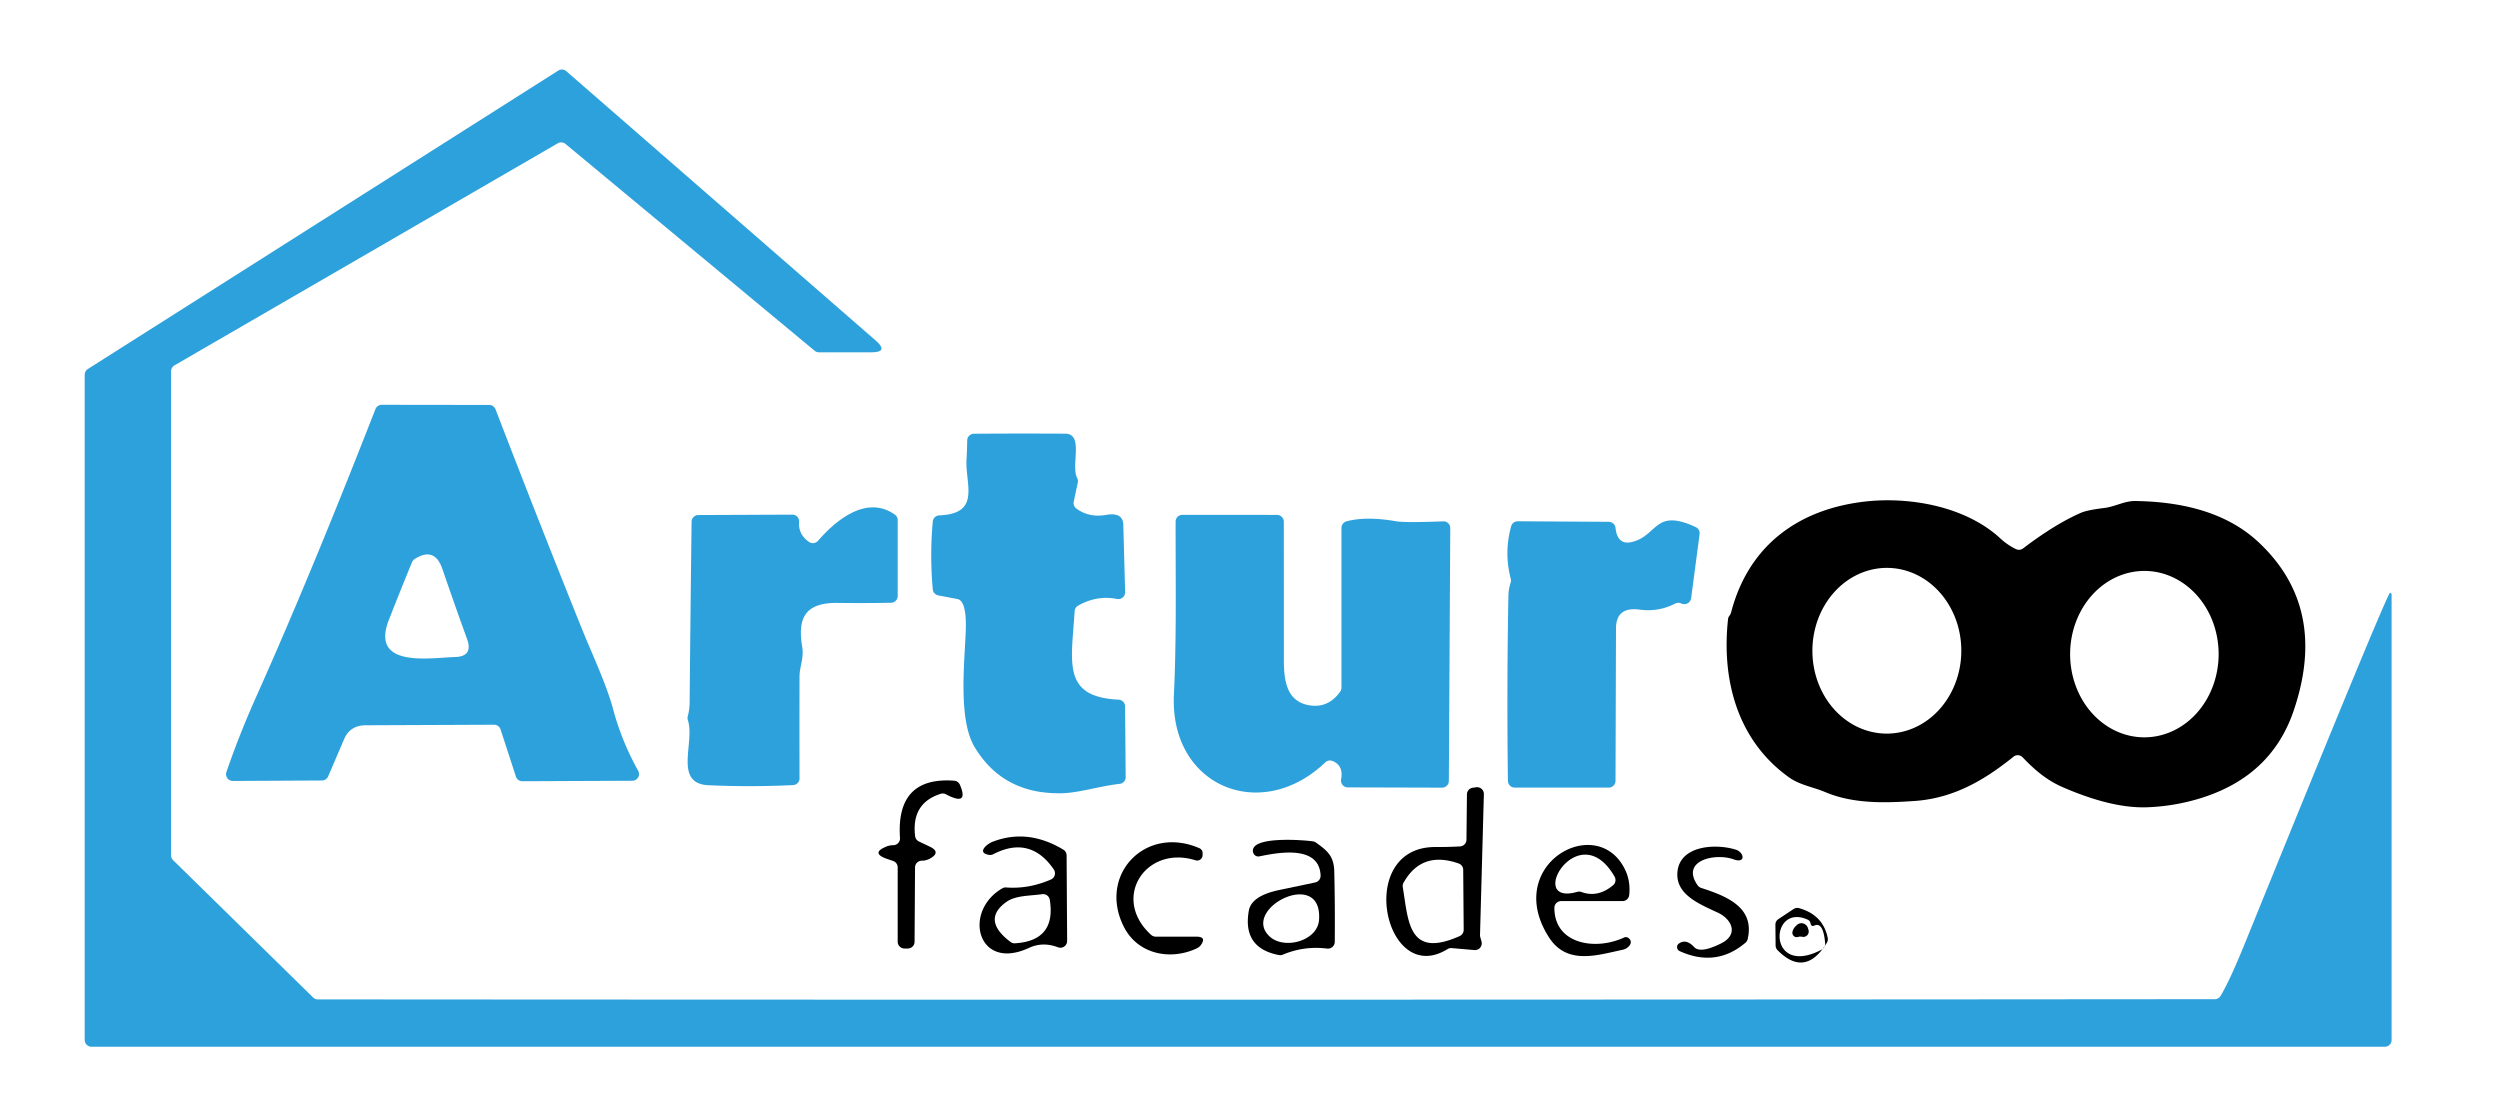
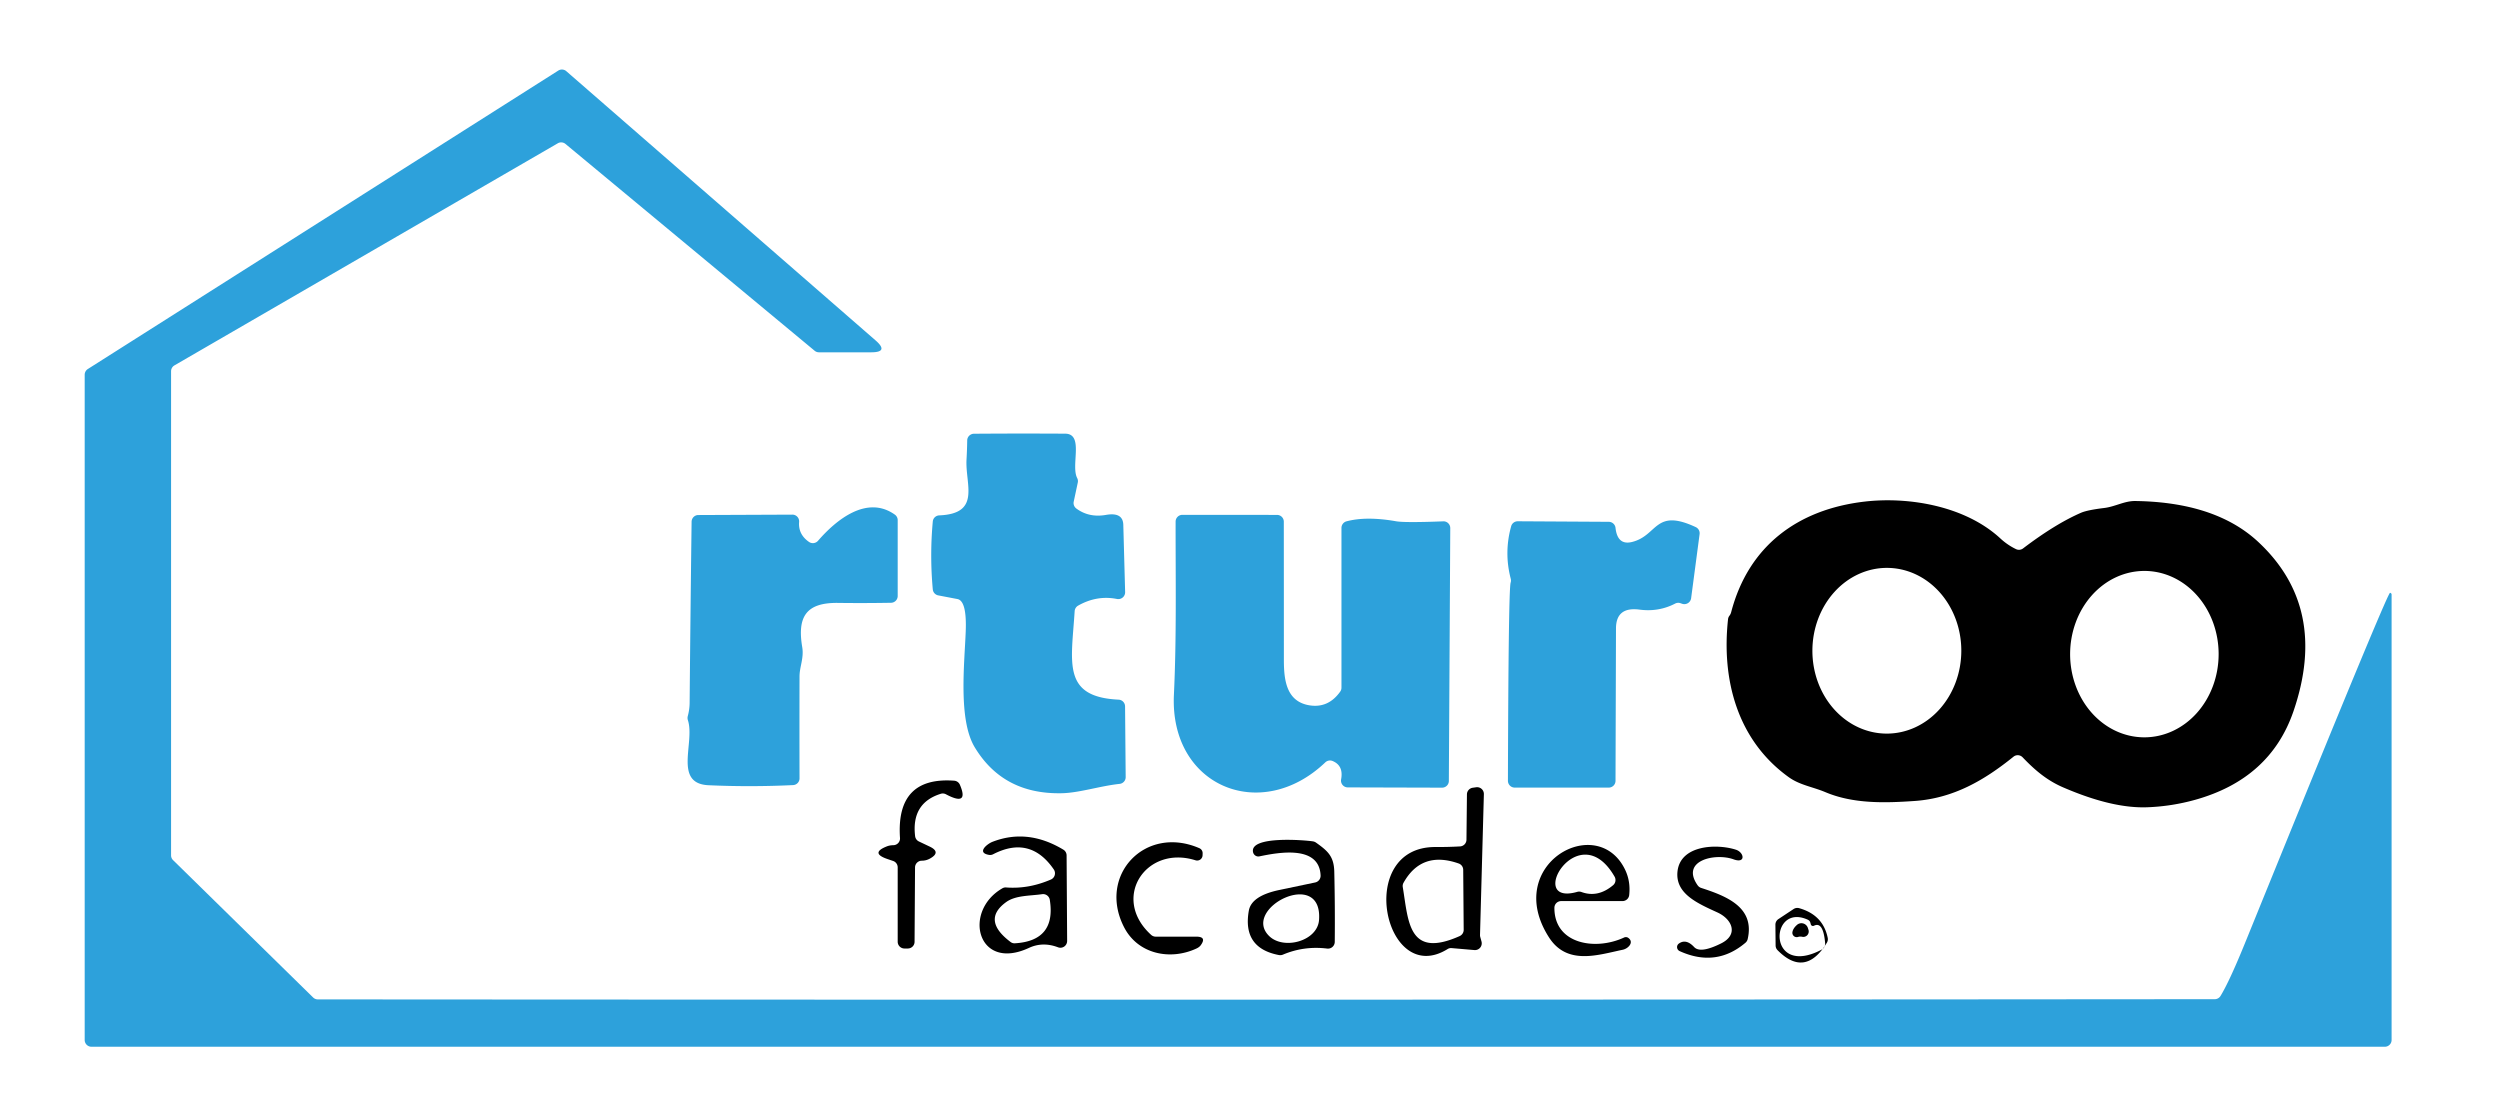
<svg xmlns="http://www.w3.org/2000/svg" version="1.1" viewBox="0 0 369 164">
  <path fill="#2da1db" d="   M 82.33 21.15   L 25.75 53.93   A 1.01 1.00 75.0 0 0 25.25 54.80   L 25.25 126.25   A 0.99 0.98 -68.2 0 0 25.55 126.96   L 46.21 147.22   A 0.99 0.99 0.0 0 0 46.91 147.51   C 140.25 147.58 233.57 147.56 326.90 147.48   A 0.99 0.99 0.0 0 0 327.75 147.00   Q 329.02 144.93 331.24 139.50   C 333.10 134.95 352.34 87.43 352.77 87.50   A 0.26 0.26 0.0 0 1 353.00 87.76   L 353.00 153.50   A 1.00 1.00 0.0 0 1 352.00 154.50   L 13.50 154.50   A 1.00 1.00 0.0 0 1 12.50 153.50   L 12.50 55.32   A 1.02 1.01 73.5 0 1 12.96 54.47   L 82.40 10.42   A 1.00 0.99 -40.6 0 1 83.59 10.51   L 129.24 50.25   Q 131.25 52.00 128.58 52.00   L 120.88 52.00   A 1.01 0.95 -23.4 0 1 120.24 51.77   L 83.47 21.25   A 1.00 0.99 49.7 0 0 82.33 21.15   Z" />
-   <path fill="#2da1db" d="   M 72.21 59.77   A 1.01 1.00 79.2 0 1 73.14 60.41   Q 79.36 76.58 85.88 92.80   C 87.19 96.06 89.49 100.93 90.50 104.69   Q 91.77 109.42 94.19 113.76   A 0.99 0.99 0.0 0 1 93.33 115.24   L 77.11 115.31   A 1.00 0.99 80.4 0 1 76.15 114.62   L 73.88 107.66   A 1.00 0.99 -8.8 0 0 72.93 106.97   L 53.99 107.05   Q 51.68 107.06 50.81 109.06   L 48.43 114.60   A 1.00 0.99 -78.2 0 1 47.52 115.20   L 34.37 115.27   A 1.00 1.00 0.0 0 1 33.42 113.94   Q 35.31 108.47 37.64 103.24   C 43.93 89.19 49.81 74.72 55.42 60.38   A 1.00 0.98 10.2 0 1 56.35 59.75   L 72.21 59.77   Z   M 60.82 82.97   Q 59.06 87.23 57.39 91.51   C 54.59 98.69 63.60 97.07 67.13 96.98   Q 69.88 96.91 68.94 94.32   Q 67.07 89.16 65.30 83.99   Q 64.15 80.63 61.21 82.51   A 1.01 0.98 -5.5 0 0 60.82 82.97   Z" />
  <path fill="#2da1db" d="   M 158.62 90.20   C 158.14 97.82 156.73 102.87 165.11 103.27   A 1.00 1.00 0.0 0 1 166.06 104.26   L 166.15 114.70   A 1.00 0.99 -3.5 0 1 165.26 115.70   C 162.36 116.01 159.33 117.02 156.74 117.08   Q 148.07 117.28 143.86 110.28   C 141.42 106.22 142.36 97.94 142.54 93.21   Q 142.72 88.69 141.32 88.42   L 138.49 87.88   A 1.00 0.99 2.8 0 1 137.68 87.00   Q 137.22 81.98 137.68 76.97   A 1.00 0.99 1.6 0 1 138.64 76.07   C 144.86 75.81 142.44 71.47 142.66 67.80   Q 142.74 66.42 142.76 65.01   A 1.01 1.00 -0.0 0 1 143.76 64.02   Q 150.54 63.97 157.22 64.01   C 160.03 64.03 158.02 68.68 158.99 70.56   A 0.98 0.96 37.8 0 1 159.08 71.23   L 158.48 74.05   A 1.02 0.99 24.7 0 0 158.87 75.06   Q 160.74 76.44 163.24 76.00   Q 165.75 75.56 165.80 77.47   L 166.07 87.40   A 1.01 1.01 0.0 0 1 164.87 88.41   Q 161.90 87.82 159.13 89.39   A 1.02 1.02 0.0 0 0 158.62 90.20   Z" />
  <path fill="#000000" d="   M 297.56 81.05   A 1.00 1.00 0.0 0 0 298.60 80.95   Q 303.35 77.34 307.17 75.68   Q 308.11 75.28 310.57 74.98   C 312.22 74.78 313.56 73.93 315.17 73.95   C 321.71 74.04 328.47 75.46 333.33 80.00   Q 343.74 89.71 338.52 104.97   Q 335.10 114.95 324.01 118.05   Q 320.57 119.01 317.01 119.15   Q 311.83 119.37 304.55 116.23   C 302.10 115.18 300.32 113.64 298.54 111.78   A 1.00 0.99 48.5 0 0 297.19 111.69   C 292.88 115.17 288.35 117.81 282.65 118.22   C 278.25 118.53 273.56 118.67 269.42 116.92   C 267.51 116.12 265.63 115.88 263.99 114.69   C 256.43 109.24 254.08 100.34 255.06 91.39   A 1.00 0.98 67.5 0 1 255.26 90.89   Q 255.45 90.65 255.53 90.32   C 258.08 80.61 265.32 75.20 275.18 74.04   C 281.75 73.27 290.09 74.69 295.26 79.48   Q 296.30 80.44 297.56 81.05   Z   M 278.457 108.28   A 12.23 10.99 90.2 0 0 289.49 96.088   A 12.23 10.99 90.2 0 0 278.543 83.82   A 12.23 10.99 90.2 0 0 267.51 96.012   A 12.23 10.99 90.2 0 0 278.457 108.28   Z   M 316.489 108.83   A 12.28 10.96 90.1 0 0 327.47 96.569   A 12.28 10.96 90.1 0 0 316.531 84.27   A 12.28 10.96 90.1 0 0 305.55 96.531   A 12.28 10.96 90.1 0 0 316.489 108.83   Z" />
  <path fill="#2da1db" d="   M 119.41 79.99   A 1.01 1.00 -52.2 0 0 120.74 79.82   C 123.39 76.76 127.93 73.01 132.08 75.96   A 1.00 0.99 18.0 0 1 132.50 76.77   L 132.50 87.97   A 1.00 1.00 0.0 0 1 131.52 88.97   Q 127.60 89.04 123.72 88.99   C 118.96 88.92 117.66 91.05 118.41 95.52   C 118.68 97.12 118.01 98.43 118.01 99.84   Q 117.99 107.47 118.01 114.88   A 1.00 0.99 -1.8 0 1 117.06 115.88   Q 110.82 116.18 104.58 115.90   C 99.35 115.66 102.61 109.58 101.53 106.29   A 1.07 1.04 -47.8 0 1 101.51 105.72   Q 101.78 104.72 101.79 103.75   Q 101.91 90.38 102.08 77.01   A 1.00 0.99 -89.7 0 1 103.07 76.02   L 116.95 75.96   A 1.00 0.99 -87.9 0 1 117.95 77.04   Q 117.80 78.87 119.41 79.99   Z" />
  <path fill="#2da1db" d="   M 206.06 76.94   Q 207.37 77.17 213.03 76.95   A 1.00 0.99 89.2 0 1 214.06 77.96   L 213.85 115.27   A 1.00 0.99 -0.0 0 1 212.85 116.26   L 198.93 116.22   A 1.00 1.00 0.0 0 1 197.95 115.03   Q 198.33 113.00 196.68 112.32   A 1.01 1.00 -55.9 0 0 195.61 112.53   C 186.08 121.62 172.63 116.03 173.27 102.54   C 173.67 94.05 173.51 85.52 173.52 76.99   A 1.00 1.00 0.0 0 1 174.52 75.99   L 188.49 76.00   A 1.00 1.00 0.0 0 1 189.49 77.00   Q 189.50 87.17 189.50 97.49   C 189.51 100.36 189.86 103.53 193.24 104.10   Q 196.04 104.57 197.81 102.09   A 0.99 0.98 -27.2 0 0 198.00 101.51   L 198.00 77.92   A 1.01 1.00 82.5 0 1 198.74 76.95   Q 201.68 76.17 206.06 76.94   Z" />
-   <path fill="#2da1db" d="   M 250.29 77.80   A 1.00 1.00 0.0 0 1 250.86 78.84   L 249.61 88.30   A 1.01 1.01 0.0 0 1 248.29 89.12   L 248.03 89.03   A 0.99 0.97 -48.9 0 0 247.25 89.09   Q 244.82 90.35 242.00 89.98   Q 238.53 89.52 238.52 92.75   L 238.45 115.25   A 1.00 1.00 0.0 0 1 237.45 116.25   L 223.57 116.25   A 1.01 1.00 89.4 0 1 222.57 115.26   Q 222.39 101.57 222.64 88.01   Q 222.65 86.98 222.97 86.00   A 1.04 1.00 -44.0 0 0 222.99 85.44   Q 221.97 81.54 223.05 77.67   A 1.01 0.99 7.5 0 1 224.02 76.94   L 237.46 77.02   A 1.01 1.00 -2.9 0 1 238.45 77.91   Q 238.74 80.54 240.91 79.99   C 244.72 79.03 244.20 74.96 250.29 77.80   Z" />
+   <path fill="#2da1db" d="   M 250.29 77.80   A 1.00 1.00 0.0 0 1 250.86 78.84   L 249.61 88.30   A 1.01 1.01 0.0 0 1 248.29 89.12   L 248.03 89.03   A 0.99 0.97 -48.9 0 0 247.25 89.09   Q 244.82 90.35 242.00 89.98   Q 238.53 89.52 238.52 92.75   L 238.45 115.25   A 1.00 1.00 0.0 0 1 237.45 116.25   L 223.57 116.25   A 1.01 1.00 89.4 0 1 222.57 115.26   Q 222.65 86.98 222.97 86.00   A 1.04 1.00 -44.0 0 0 222.99 85.44   Q 221.97 81.54 223.05 77.67   A 1.01 0.99 7.5 0 1 224.02 76.94   L 237.46 77.02   A 1.01 1.00 -2.9 0 1 238.45 77.91   Q 238.74 80.54 240.91 79.99   C 244.72 79.03 244.20 74.96 250.29 77.80   Z" />
  <path fill="#000000" d="   M 137.21 124.95   Q 138.96 125.78 137.27 126.72   Q 136.70 127.04 136.06 127.04   A 1.00 1.00 0.0 0 0 135.06 128.03   L 134.99 139.01   A 1.00 0.99 -0.0 0 1 133.99 140.00   L 133.50 140.00   A 1.00 1.00 0.0 0 1 132.50 139.00   L 132.50 128.03   A 1.01 0.99 -80.7 0 0 131.83 127.08   L 130.98 126.79   Q 128.38 125.90 130.94 124.91   Q 131.34 124.76 131.85 124.75   A 1.00 0.99 -2.2 0 0 132.84 123.69   Q 132.22 114.61 140.83 115.23   A 1.00 0.99 -9.7 0 1 141.68 115.83   Q 143.07 119.07 139.63 117.24   A 1.01 0.97 49.8 0 0 138.87 117.16   Q 134.49 118.52 135.07 123.41   A 1.00 1.00 0.0 0 0 135.63 124.20   L 137.21 124.95   Z" />
  <path fill="#000000" d="   M 213.65 140.09   C 204.34 145.85 199.91 124.94 211.90 125.02   Q 213.72 125.03 215.51 124.93   A 1.00 1.00 0.0 0 0 216.45 123.94   L 216.52 117.25   A 1.00 1.00 0.0 0 1 217.38 116.27   L 217.88 116.20   A 1.00 1.00 0.0 0 1 219.02 117.22   L 218.45 138.02   Q 218.45 138.17 218.49 138.31   L 218.67 138.97   A 1.00 1.00 0.0 0 1 217.62 140.23   L 214.26 139.94   A 0.97 0.96 -58.6 0 0 213.65 140.09   Z   M 215.30 127.45   Q 209.84 125.53 207.17 130.28   A 0.99 0.98 -35.1 0 0 207.05 130.94   C 207.89 135.99 207.85 141.55 215.44 138.17   A 1.02 1.00 -12.3 0 0 216.04 137.25   L 215.97 128.38   A 1.00 1.00 0.0 0 0 215.30 127.45   Z" />
  <path fill="#000000" d="   M 156.95 125.41   A 0.99 0.99 0.0 0 1 157.43 126.26   L 157.51 138.88   A 1.00 0.99 -79.8 0 1 156.16 139.82   Q 153.90 138.96 151.85 139.92   C 144.28 143.43 142.04 134.54 147.94 131.12   A 0.96 0.95 -57.3 0 1 148.52 130.99   Q 151.82 131.24 155.11 129.82   A 1.01 1.00 61.3 0 0 155.54 128.33   Q 152.07 123.27 146.60 126.08   A 0.98 0.96 -53.4 0 1 145.97 126.18   C 144.12 125.86 145.67 124.58 146.47 124.26   Q 151.67 122.23 156.95 125.41   Z   M 149.81 139.23   Q 155.91 138.86 154.95 132.82   A 1.00 1.00 0.0 0 0 153.82 131.98   C 152.08 132.24 149.92 132.13 148.52 133.14   Q 144.85 135.79 149.15 139.03   A 0.94 0.94 0.0 0 0 149.81 139.23   Z" />
  <path fill="#000000" d="   M 194.23 124.36   C 195.96 125.59 196.89 126.38 196.94 128.66   Q 197.06 133.77 197.01 139.03   A 1.00 1.00 0.0 0 1 195.89 140.01   Q 192.48 139.59 189.37 140.90   A 1.04 1.04 0.0 0 1 188.79 140.97   Q 183.34 139.94 184.33 134.40   Q 184.73 132.23 188.79 131.37   L 194.13 130.25   A 1.01 1.01 0.0 0 0 194.92 129.23   C 194.74 124.69 188.69 125.82 185.89 126.40   A 0.81 0.79 78.0 0 1 184.95 125.78   C 184.41 123.29 192.82 124.02 193.81 124.19   Q 194.04 124.23 194.23 124.36   Z   M 194.69 135.80   C 195.27 127.94 183.12 134.11 187.35 138.18   C 189.49 140.24 194.45 138.92 194.69 135.80   Z" />
  <path fill="#000000" d="   M 176.46 126.98   C 169.11 124.67 163.94 132.58 169.91 137.99   A 1.02 0.99 65.2 0 0 170.58 138.25   L 176.57 138.25   Q 178.16 138.25 177.22 139.53   Q 177.01 139.80 176.64 139.98   C 172.75 141.81 167.95 140.85 165.90 136.83   C 161.99 129.18 169.03 121.73 177.02 125.19   A 0.81 0.80 11.7 0 1 177.51 125.93   L 177.50 126.22   A 0.80 0.80 0.0 0 1 176.46 126.98   Z" />
  <path fill="#000000" d="   M 229.43 133.99   C 229.41 139.36 235.47 140.35 239.71 138.38   A 0.62 0.61 -38.5 0 1 240.36 138.45   C 241.21 139.09 240.33 140.01 239.53 140.18   C 235.88 140.94 231.32 142.53 228.64 138.37   C 221.72 127.62 235.75 119.79 239.87 128.38   Q 240.69 130.09 240.47 132.11   A 1.00 0.99 2.9 0 1 239.48 133.00   L 230.43 133.00   A 1.00 0.99 0.0 0 0 229.43 133.99   Z   M 233.42 131.66   Q 235.85 132.55 238.10 130.65   A 1.00 0.99 54.6 0 0 238.31 129.39   C 232.98 120.14 225.06 133.84 232.80 131.64   A 1.03 0.99 45.9 0 1 233.42 131.66   Z" />
  <path fill="#000000" d="   M 250.06 139.79   Q 250.98 140.77 254.03 139.25   C 256.64 137.96 255.69 135.69 253.50 134.68   C 250.53 133.32 247.24 131.90 247.60 128.61   C 248.04 124.71 253.37 124.51 256.20 125.41   C 257.46 125.80 257.71 127.51 255.88 126.84   C 253.19 125.86 247.99 126.99 250.57 130.67   A 1.04 1.03 82.1 0 0 251.07 131.05   C 254.80 132.26 259.04 133.89 257.96 138.60   A 1.02 0.99 -15.1 0 1 257.64 139.14   Q 253.30 142.83 247.91 140.38   A 0.65 0.64 39.2 0 1 247.79 139.28   Q 248.86 138.50 250.06 139.79   Z" />
  <path fill="#000000" d="   M 262.49 135.66   L 264.74 134.17   A 1.02 1.00 -52.9 0 1 265.57 134.05   Q 269.08 135.05 269.77 138.42   A 1.02 1.00 -36.2 0 1 269.65 139.14   Q 266.44 144.38 262.36 140.24   A 1.00 0.99 23.2 0 1 262.08 139.55   L 262.05 136.50   A 0.99 0.99 0.0 0 1 262.49 135.66   Z   M 267.27 136.42   C 267.16 135.94 267.08 135.84 266.60 135.65   C 261.11 133.47 260.93 144.34 268.85 140.18   A 1.01 1.01 0.0 0 0 269.39 139.21   Q 269.11 135.95 267.74 136.64   A 0.33 0.33 0.0 0 1 267.27 136.42   Z" />
  <path fill="#000000" d="   M 264.56 137.59   Q 264.65 137.03 265.23 136.52   A 1.00 0.99 60.2 0 1 266.84 136.96   L 266.93 137.24   A 0.80 0.80 0.0 0 1 266.00 138.27   Q 265.69 138.20 265.40 138.29   A 0.64 0.64 0.0 0 1 264.56 137.59   Z" />
</svg>